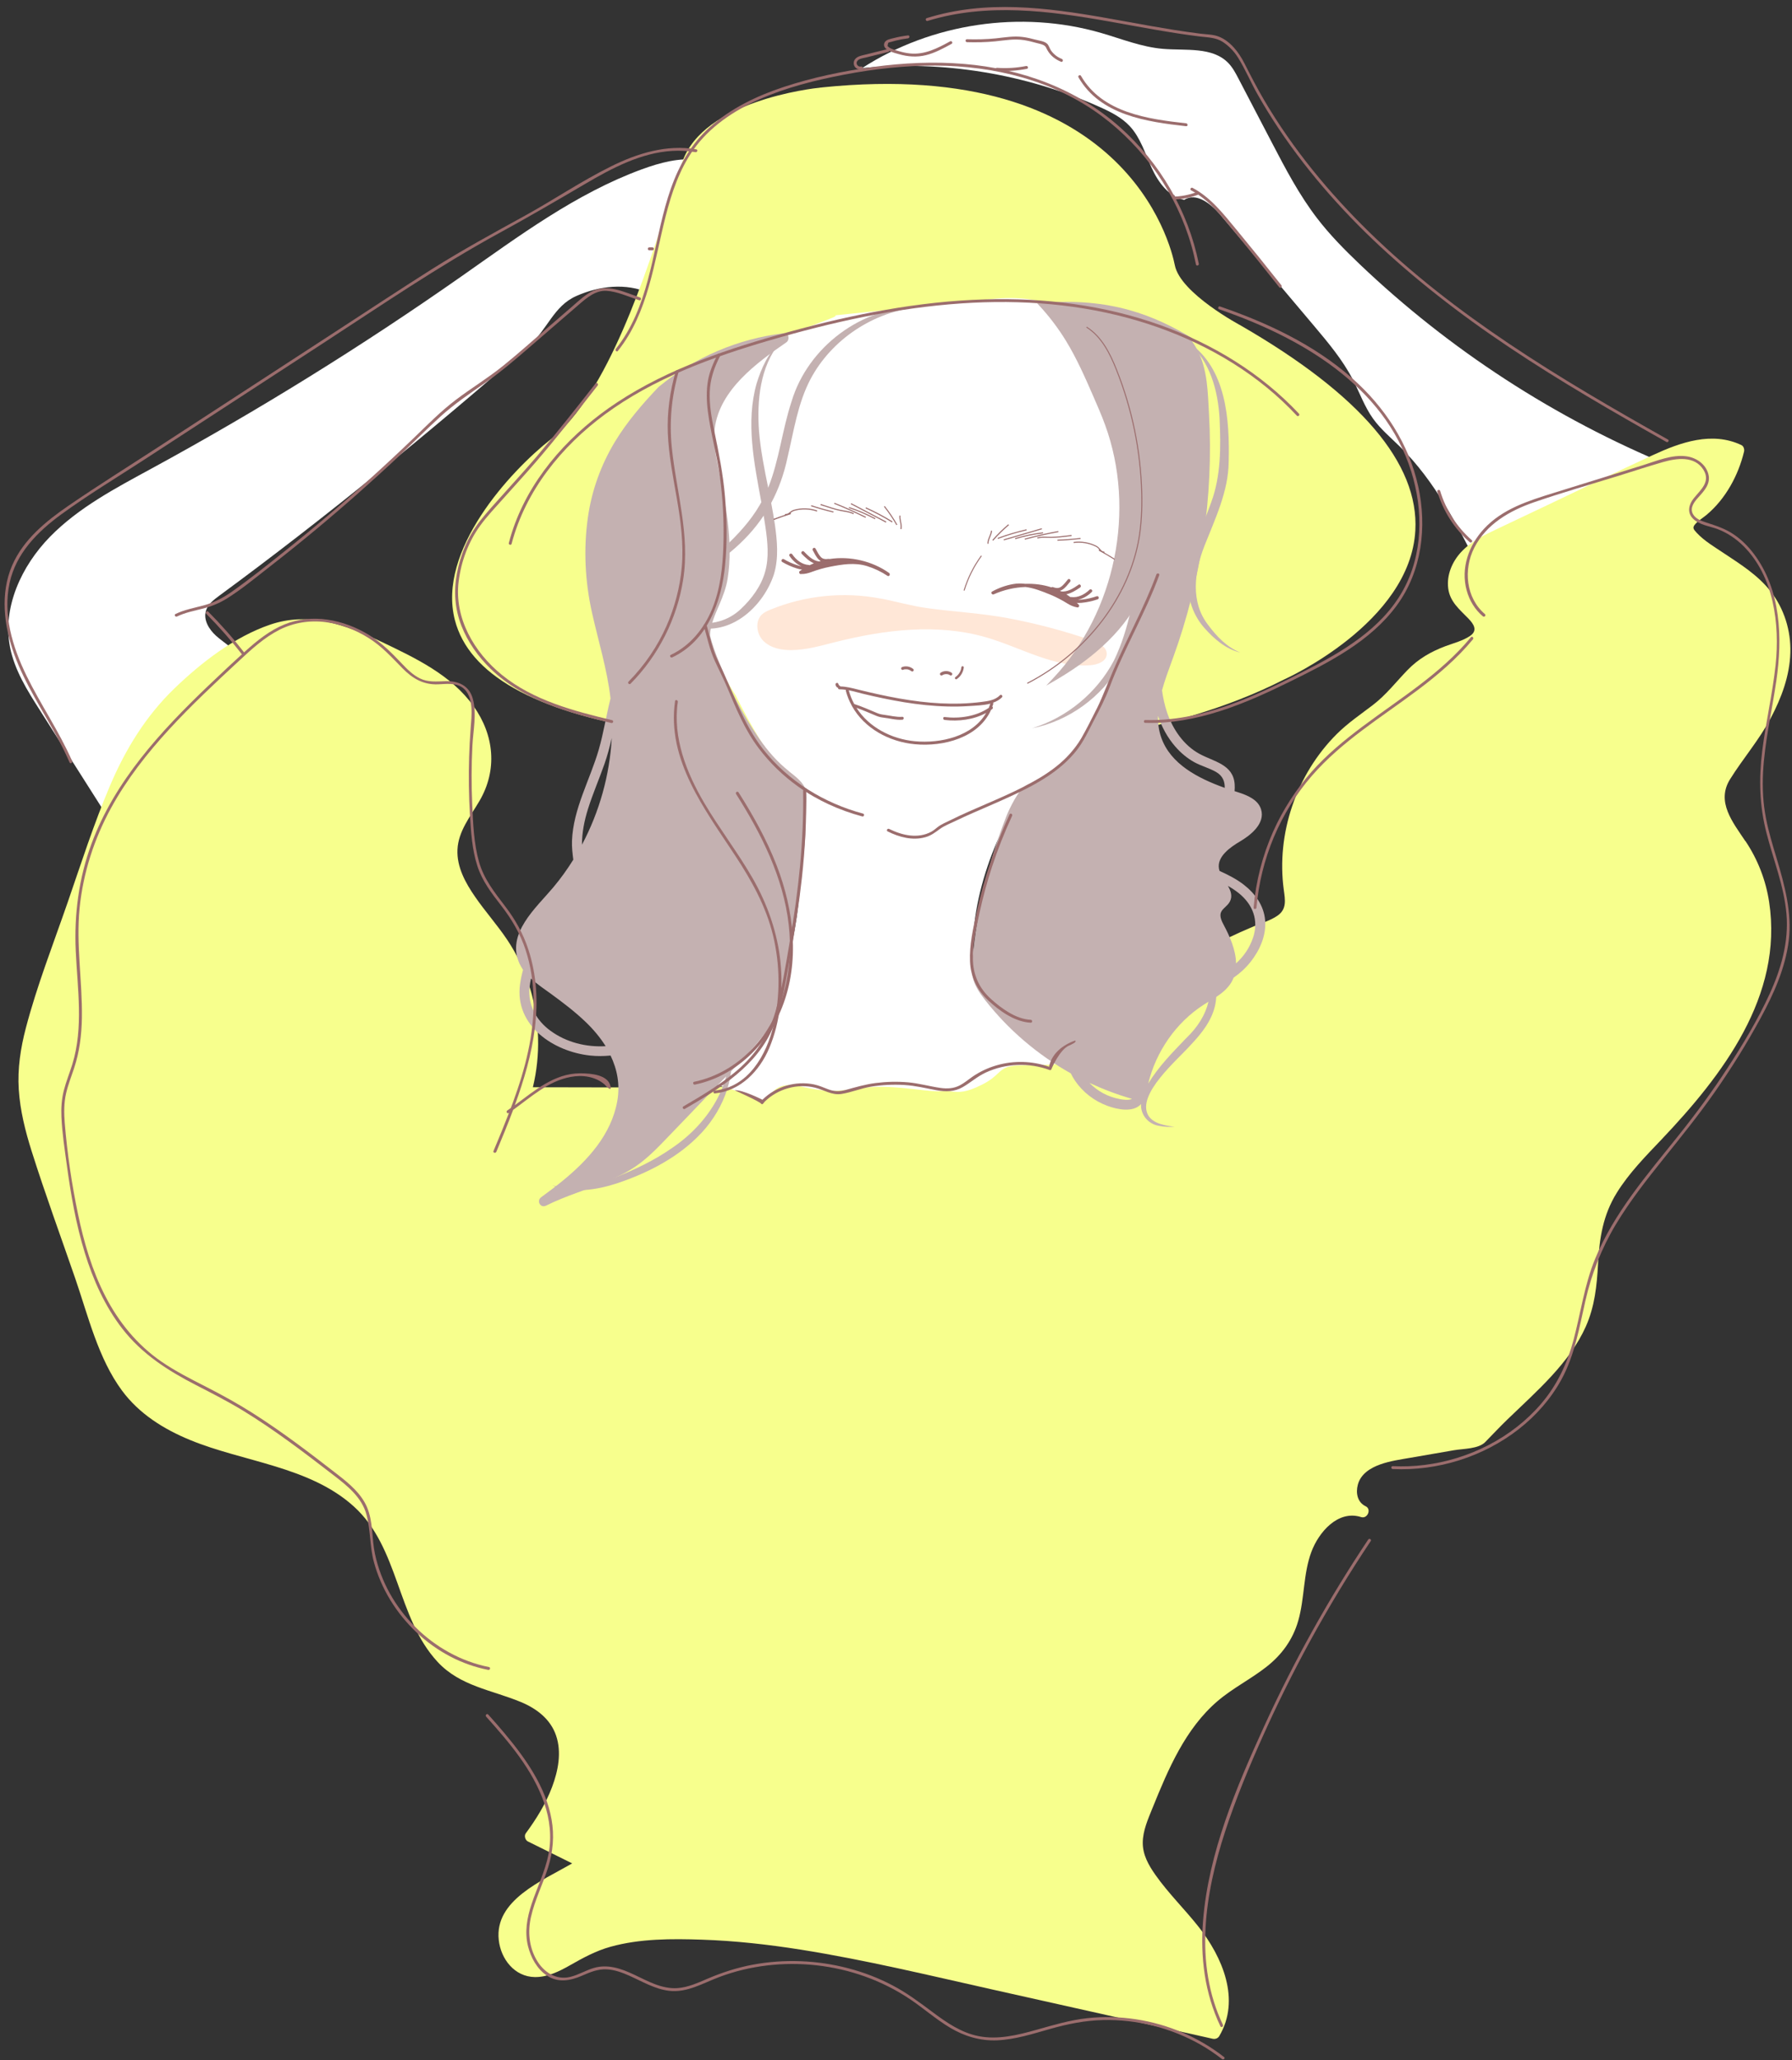
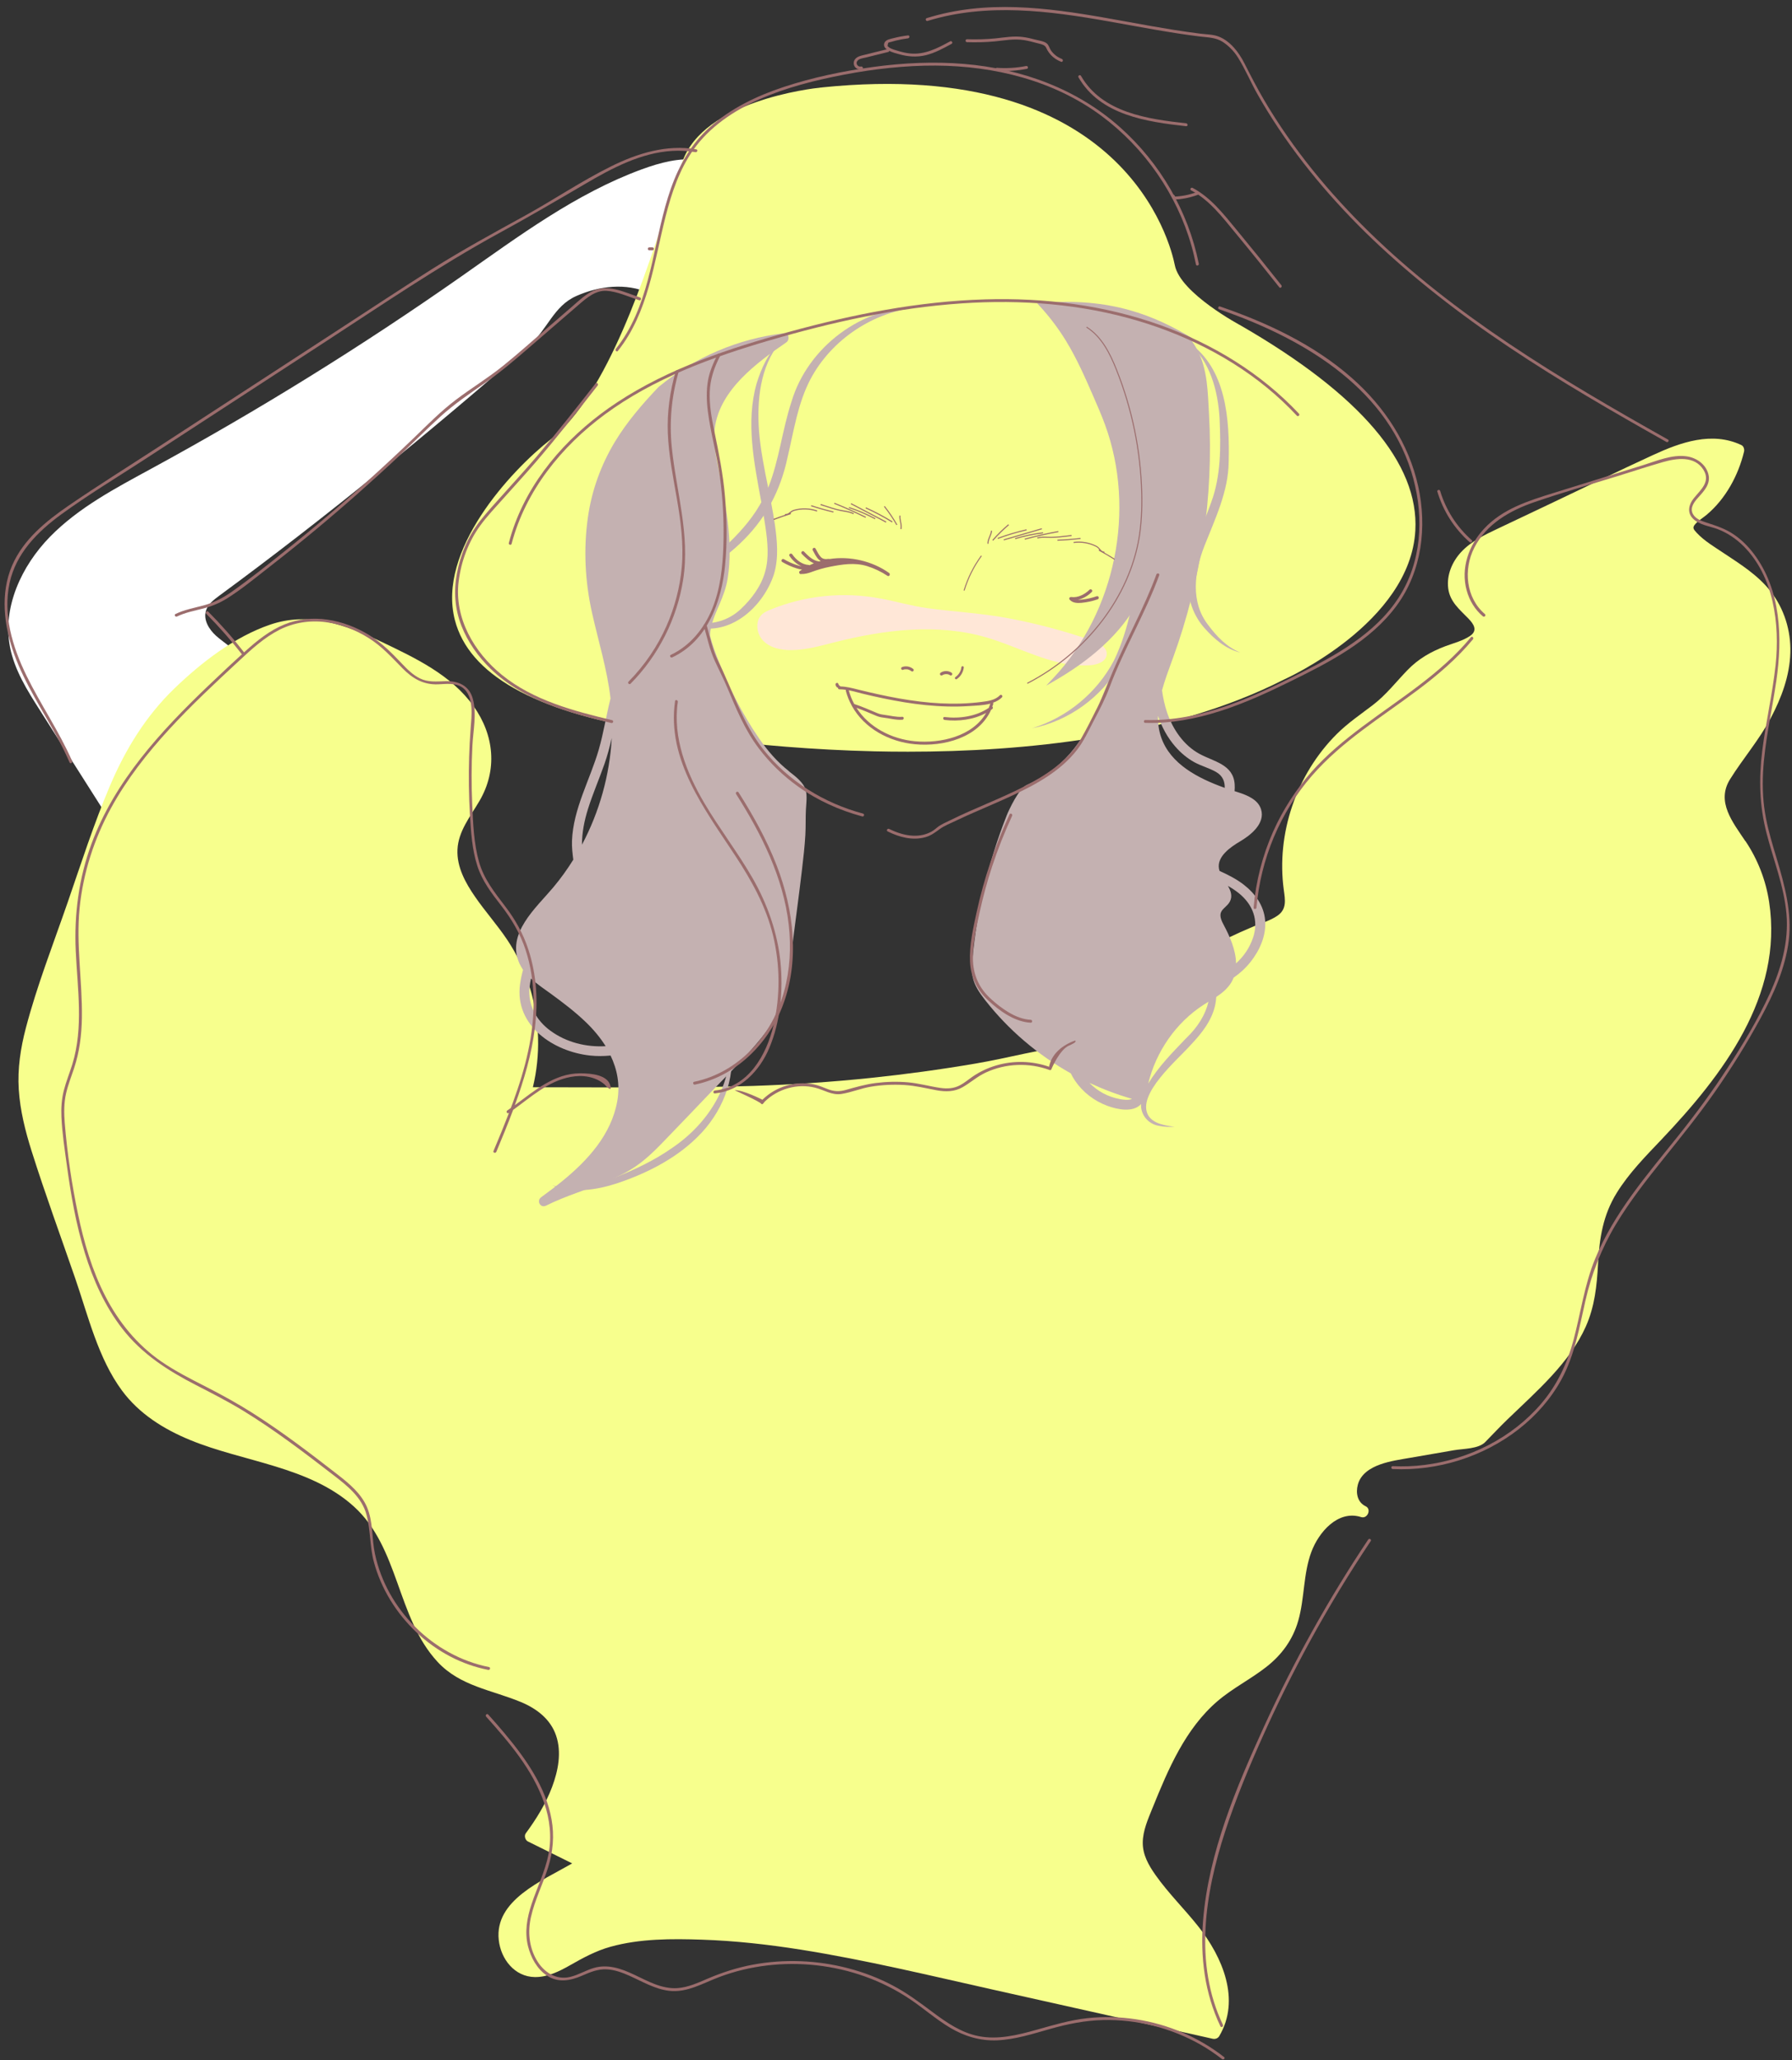
<svg xmlns="http://www.w3.org/2000/svg" height="501.9" preserveAspectRatio="xMidYMid meet" version="1.0" viewBox="73.1 31.8 436.7 501.9" width="436.7" zoomAndPan="magnify">
  <rect x="73.1" y="31.8" width="436.7" height="501.9" fill="#333333" stroke="none" />
  <g data-name="編集モード">
    <g id="change1_1">
-       <path d="M480,145.24c-27.94-11.51-53.71-28.25-75.58-49.1-3.68-3.51-7.26-7.14-10.35-11.17-4.38-5.71-7.74-12.12-11.06-18.5-2.69-5.16-5.38-10.32-8.08-15.48-.71-1.36-1.43-2.74-2.5-3.84-3.88-4.01-10.37-2.98-15.93-3.45-5.22-.44-10.16-2.46-15.2-3.91-19.4-5.58-41.15-2.36-58.11,8.6,19.69-1.93,39.88,1.38,57.93,9.49,2.66,1.19,5.33,2.54,7.31,4.67,2.62,2.82,3.73,6.67,5.33,10.17s4.16,7.03,7.93,7.77c2.93-1.93,6.57,1,8.83,3.68,7.54,8.93,15.07,17.86,22.61,26.79,3.55,4.21,7.14,8.46,9.67,13.35,1.64,3.17,2.84,6.6,4.92,9.5,1.85,2.57,4.32,4.62,6.58,6.85,8.5,8.36,14.02,19.2,19.4,29.83,14.88-9.33,30.57-17.37,46.83-24-1.43,0,1.09-.62-.34-.62l-.2-.63Z" fill="#fff" />
-     </g>
+       </g>
    <g id="change1_2">
      <path d="M99.04,230.36c-5.42-8.54-10.85-17.08-16.27-25.61-3.03-4.76-6.11-9.67-7.21-15.21-1.93-9.76,2.78-19.87,9.74-26.99,6.96-7.11,15.95-11.82,24.69-16.58,26.01-14.16,51.22-29.78,75.47-46.78,14.03-9.83,27.97-20.25,44.05-26.14,4.46-1.63,9.21-2.92,13.92-2.27,.81,.11,1.66,.3,2.26,.85,1.38,1.27,.74,3.53,0,5.26-3.62,8.44-7.23,16.87-10.85,25.31-.22,.5-.46,1.04-.93,1.32-.8,.49-1.81,.03-2.67-.35-5.55-2.51-12.15-1.72-17.71,.75s-6.95,8.11-11.54,12.11c-23.97,20.91-49.77,42.03-75.41,60.86-1.35,.99-2.8,2.09-3.29,3.7-.67,2.2,.72,4.52,2.42,6.06s3.78,2.7,5.19,4.52c3.76,4.86,1.21,11.85-1.45,17.39-2.33,4.84-4.7,9.75-8.23,13.8-3.53,4.05-8.44,7.2-13.81,7.43-2.93,.13-3.03,.85-5.93,1.25l-2.44-.68Z" fill="#fff" />
    </g>
    <g id="change2_1">
      <path d="M375.54,111.14c-.15-.08-14.79-7.87-16.14-14.72-1.03-5.24-12.23-50.94-86.03-43.32l.04,.39h0l-.06-.39c-2.93,.3-28.77,3.35-33.95,18.08-.85,2.43-1.83,5.48-2.97,9.02-5.74,17.89-15.35,47.82-29.03,58.56-10.01,7.86-27.8,27.19-23.45,44.09,3.41,13.22,19.32,22.22,47.3,26.76,.24,.04,24.17,4.51,55.05,5.23,2.6,.06,5.3,.09,8.09,.09,27.72,0,63.66-3.36,91.56-17.56,.31-.13,30.82-13.78,32.06-36.34,.9-16.31-13.38-33.09-42.46-49.88Z" fill="#f7ff8d" />
    </g>
    <g id="change2_2">
      <path d="M498.42,236.7c-3.04-4.57-7.15-9.56-3.72-15.05,3.17-5.08,7.08-9.56,9.91-14.89,2.61-4.92,4.63-10.32,4.79-15.93,.16-5.4-1.51-10.78-4.86-15.03-3.09-3.92-7.36-6.58-11.47-9.31-2.2-1.47-4.69-2.94-6.49-4.89-.8-.86-1.13-1.25-.36-2.11,.78-.87,1.87-1.52,2.77-2.27,4.62-3.87,7.72-9.58,9.12-15.38,.14-.58-.08-1.35-.66-1.62-7.15-3.37-14.76-.68-21.49,2.42-8.39,3.86-16.7,7.91-25.05,11.87-4.21,2-8.42,3.99-12.63,5.99-3.25,1.54-6.66,3.13-9.14,5.82-2.16,2.35-3.53,5.57-3.12,8.8,.41,3.3,2.78,5.15,4.94,7.39,1.28,1.33,2.34,2.9,.36,4.23-1.75,1.18-3.99,1.74-5.95,2.47-3.59,1.35-6.64,3.1-9.32,5.88-2.78,2.88-5.16,5.99-8.37,8.45-3.02,2.31-6.15,4.42-8.85,7.12-9.8,9.78-14.74,24.19-12.88,37.91,.33,2.45,.78,4.71-1.54,6.31-1.73,1.19-3.9,1.8-5.82,2.61-4.28,1.8-8.47,3.8-12.55,6.02-4.08,2.21-8.29,4.53-11.98,7.36-2.29,1.75-4.6,4.4-4.31,7.34-2.39,.08-4.91-1.07-7.16,.14-1.42,.77-1.9,2.24-1.94,3.77-.03,1.48,.62,3.39,0,4.8-1.1,2.53-5.57,1.04-7.51,.73-3.5-.55-6.89,.1-10.32,.83-4.03,.86-8.04,1.75-12.1,2.44-8.46,1.44-16.97,2.6-25.51,3.49-9.51,.99-19.04,1.62-28.59,1.94-17.87,.56-35.78,.32-53.66,.32,1.9-7.88,1.68-16.2-.66-23.98-1.28-4.27-3.19-8.39-5.69-12.08-2.4-3.55-5.27-6.77-7.71-10.3-2.35-3.39-4.51-7.27-4.32-11.52,.2-4.52,3.19-8.15,5.38-11.9,4.39-7.52,3.59-15.97-1.44-23.03-5.45-7.65-14.27-11.79-22.51-15.73-8.6-4.11-17.61-7.39-27.07-4.16-8.68,2.96-16.76,9.21-23.3,15.51-6.97,6.71-11.94,14.81-15.71,23.67-3.97,9.32-7.07,19.03-10.38,28.6-3.49,10.08-7.44,20.16-10.15,30.48-1.28,4.88-2.06,9.92-1.73,14.98,.33,5.13,1.59,10.13,3.13,15.01,3.3,10.46,7.1,20.78,10.67,31.14,3.13,9.09,5.56,19.38,11.37,27.23,4.18,5.64,10.12,9.36,16.53,12,13.04,5.39,29.08,6.4,39.93,16.19,11.15,10.07,10.42,27.07,20.43,37.88,5.51,5.95,13.21,6.83,20.34,9.8,3.79,1.58,7.17,4.13,8.54,8.15,1.4,4.11,.5,8.62-.99,12.58-1.53,4.05-3.84,7.78-6.4,11.25-.44,.6-.13,1.65,.52,1.97,3.6,1.78,7.2,3.57,10.8,5.35-7.44,4.29-18.96,8.99-17.9,18.65,.51,4.66,3.85,8.98,8.81,9.04,3.07,.04,5.92-1.38,8.53-2.86,3.22-1.83,6.32-3.53,9.92-4.53,7.19-1.99,14.87-1.97,22.27-1.72,8.06,.27,16.09,1.17,24.06,2.43,15.76,2.5,31.31,6.27,46.88,9.75,17.83,3.99,35.66,7.97,53.5,11.96,.63,.14,1.29-.09,1.62-.66,5.26-8.89,.74-19.27-5.05-26.62-3.4-4.31-7.36-8.16-10.52-12.65-1.64-2.33-3.09-4.87-3.08-7.81,.01-2.96,1.31-5.83,2.4-8.53,3.8-9.38,7.96-19.26,15.84-26,3.71-3.17,8.13-5.36,11.96-8.38,3.71-2.93,6.36-6.57,7.68-11.14,1.58-5.48,1.21-11.43,3.2-16.79,1.78-4.8,6.47-10.32,12.14-8.51,1.53,.49,2.59-1.92,1.11-2.63-2.02-.97-2.46-3.21-1.92-5.25,.69-2.62,3.07-4.1,5.49-4.96,2.37-.84,4.9-1.19,7.37-1.62,3.53-.61,7.06-1.22,10.59-1.83,2.27-.39,5.93-.3,7.57-1.96,1.79-1.82,3.52-3.68,5.36-5.46,3.68-3.56,7.49-7,10.95-10.79,3.26-3.57,6.25-7.48,8.23-11.92,2.17-4.87,2.7-9.97,2.98-15.23,.33-6.3,1.2-11.93,4.58-17.37,3-4.83,7.03-8.91,10.93-13.01,14.8-15.6,29.66-34.89,26.19-57.79-.81-5.35-2.77-10.37-5.77-14.87Z" fill="#f7ff8d" />
    </g>
    <g fill="#fff" id="change1_3">
-       <path d="M277.09,108.97c-.09,1.09-28.56,8.77-31.35,17.76-2.8,8.99-8.45,51.03,7.03,74.31,0,0,7.48,15.82,15.48,23.28,0,0,6.83,55.32-23.29,70.69,0,0,8.6,1.92,12.3,4.14s2.43-5.03,10.98-3.08,9.49,.77,16.52,.2,14.13,1.2,17.74,.95,4.21,1.22,9.72-1.54,3.27-4.87,11.03-4.78,10.8-.87,10.8-.87c0,0-6.15-5.47,5.69-5.24,0,0-18.46,.23-26.24-9.6-7.78-9.83-1.76-32.55,5.33-44.66,0,0-2.04-.49,12.76-12.44,0,0,3.14-.56,14.56-26.45s12.29-91.11-31.13-86.62l-37.92,3.95Z" />
-       <path d="M258.53,299.99c-.42,0-.9-.14-1.48-.49-3.6-2.17-12.1-4.08-12.19-4.09l-1.07-.24,.98-.5c28.79-14.7,23.44-67.04,23.09-70.15-7.92-7.47-15.38-23.14-15.46-23.3-15.45-23.24-9.92-65.37-7.05-74.6,2.11-6.77,17.95-12.66,26.47-15.82,2.28-.85,4.44-1.65,4.88-1.97l.02-.21,38.25-3.99c12.14-1.26,21.66,2.75,28.32,11.89,14.05,19.31,11.34,56.85,3.21,75.27-10.32,23.39-13.95,26.28-14.72,26.64-10.81,8.73-12.4,11.19-12.63,11.77l.27,.07-.27,.46c-7.01,11.98-12.96,34.61-5.36,44.22,6.79,8.58,22.13,9.37,25.33,9.45,.2,0,.4,0,.61,0v.79c-.09,0-.37,0-.81,0-4.65,.02-5.76,1.03-6,1.65-.4,1.02,.87,2.45,1.39,2.91l.52,.46-.66,.21c-.13,.04-3.16,.97-10.92,.89-4.77-.04-5.61,.72-6.97,2-.81,.76-1.83,1.71-3.88,2.74-3.96,1.99-5.51,1.84-7.3,1.66-.75-.07-1.53-.15-2.57-.08-1.51,.1-3.59-.14-6-.41-3.39-.39-7.62-.87-11.74-.54-1.78,.14-3.17,.33-4.39,.49-3.62,.48-5.8,.77-12.25-.7-4.68-1.07-6.21,.68-7.43,2.09-.64,.73-1.26,1.44-2.19,1.44Zm-12.46-5.12c2.41,.58,8.41,2.15,11.39,3.95,1.29,.78,1.75,.25,2.66-.79,1.29-1.48,3.06-3.51,8.2-2.34,6.31,1.43,8.44,1.15,11.97,.69,1.23-.16,2.63-.35,4.43-.49,4.2-.34,8.47,.15,11.89,.54,2.37,.27,4.41,.51,5.85,.41,1.11-.07,1.95,0,2.7,.08,1.73,.17,3.1,.3,6.86-1.58,1.95-.98,2.88-1.85,3.69-2.61,1.46-1.37,2.41-2.27,7.52-2.21,5.62,.07,8.77-.43,10.02-.7-.63-.71-1.57-2.05-1.09-3.27,.3-.75,1.05-1.3,2.27-1.66-6.12-.67-16.01-2.79-21.27-9.44-4.54-5.74-4.13-15.01-2.99-21.79,1.32-7.85,4.44-16.68,8.17-23.11,0-.01,0-.02-.01-.04-.28-1.26,4.09-5.54,12.99-12.72l.08-.06,.1-.02c.09-.04,3.38-1.54,14.27-26.22,11.95-27.07,6.23-61.63-3.13-74.49-6.48-8.91-15.78-12.8-27.6-11.57l-37.74,3.93c-.38,.36-1.56,.83-5.21,2.19-8.39,3.12-24,8.92-25.99,15.32-2.85,9.16-8.34,50.93,6.98,73.98,.1,.21,7.57,15.89,15.42,23.21l.1,.1,.02,.14c.07,.55,6.39,54.62-22.57,70.6Z" />
-     </g>
+       </g>
    <g id="change3_1">
      <path d="M287.72,177.63c-9-1.74-18.5-.78-26.97,2.73-.66,.27-1.33,.57-1.87,1.04-1.85,1.61-1.48,4.82,.26,6.55s4.35,2.25,6.81,2.23c3.59-.03,7.09-1.04,10.57-1.92,12.11-3.06,25.01-4.66,37-1.16,8.47,2.48,16.59,7.48,25.39,6.75,1.68-.14,3.73-.88,3.89-2.56,.17-1.74-1.8-2.83-3.46-3.41-6.72-2.33-13.61-4.17-20.6-5.48-6.55-1.23-13.14-1.54-19.71-2.45-3.83-.53-7.52-1.61-11.31-2.34Z" fill="#ffe7d7" />
    </g>
    <g id="change4_2">
      <path d="M338.1,118.05c4.35,1.62,6.83,5.99,9.05,9.8,1.65,2.95,3.27,6,4.37,9.22,5.1,14.15,2.73,29.51-.67,43.71-1.1,4.37-2.35,8.85-4.69,12.87-4.6,8.03-12.7,13.84-21.54,15.57,8.5-2.62,15.8-8.65,19.92-16.46,3.85-7.88,5.14-17.02,6.62-25.62,1.31-8.73,1.66-17.72-.38-26.34-.98-4.32-2.71-8.44-4.65-12.42-1.9-3.97-3.93-8.23-8.02-10.33h0Z" fill="#c4b1b1" />
    </g>
    <g fill="#c4b1b1" id="change4_1">
      <path d="M266.01,129.58c-2.3,6.93-3.02,14.36-5.71,21.04-.93-4.59-1.85-9.14-2.23-13.74-.53-7.46,.2-15.76,5.16-21.72-2.96,2.59-4.61,6.4-5.76,10.1-2.67,9.5-.57,19.39,1.16,28.89-.15,.28-.3,.56-.47,.83-2.2,3.75-5.21,7.02-8.44,10.05-6.42,5.88-14.33,11.53-23.49,10.62,9.14,1.94,18.03-3.5,24.72-9.24,3.32-2.73,6.06-5.71,8.25-8.99,.15,.87,.29,1.75,.41,2.61,.56,3.77,.93,7.57-.05,11.04-.95,3.47-3.25,6.59-5.94,9.11-2.73,2.58-6.35,3.76-10.1,3.41-3.78-.21-7.41-1.75-11.01-3.14,3.38,1.86,6.91,3.65,10.88,4.29,8.4,1.57,15.84-5.5,18.32-13.05,1.2-4.03,.76-8.16,.24-12.01-.27-1.8-.58-3.57-.92-5.34,1.8-3.36,3.12-7.02,3.98-11.07,1.55-6.55,2.48-13.13,5.58-19.07,5.18-9.77,15.45-16.53,26.46-17.59-13.9-.18-27.03,9.69-31.04,22.95Z" />
      <path d="M367.55,184.09c-4.41-5.63-3.38-13.02-.94-19.28,2.55-6.49,5.85-13.27,5.91-20.46,.26-10.27-.54-22.9-9.86-29.2,5.35,4.71,7.26,11.82,7.65,18.68,.3,6.85,.35,13.88-2.06,20.38-2.29,6.6-5.96,13.22-5.62,20.54,.1,3.68,1.57,7.34,4,10.07,2.35,2.64,5.21,5.13,8.72,5.95-3.29-1.31-5.76-3.94-7.8-6.68Z" />
    </g>
    <g id="change4_3">
      <path d="M250.73,285.1c2.19,7.97-1.09,16.6-6.53,22.53-5.54,6.01-13.05,9.87-20.67,12.43-5.04,1.66-10.83,2.55-15.88,.51,5.22,1.25,10.49-.05,15.38-1.92,4.85-1.94,9.65-4.22,13.92-7.23,8.57-5.79,15.09-15.6,13.79-26.32h0Z" fill="#c4b1b1" />
    </g>
    <g fill="#c4b1b1" id="change4_4">
      <path d="M265.38,219.69c-2.86-2.25-5.19-4.95-7.26-7.94-4.28-6.18-7.69-13.08-10.36-20.1-.43-1.12-.83-2.24-1.18-3.39-.12-.4-.24-.81-.34-1.22-.03-.15-.07-.3-.1-.45,0-.02,0-.02,0-.03,0-.02,0-.03,0-.05,.06-2.57,1.3-5.14,2.28-7.46,.87-2.06,1.65-4.06,2-6.27,1.43-9.08-.56-18.59-2.37-27.48-.61-3-1.16-6.09-.77-9.16,.29-2.29,1.08-4.5,2.21-6.51,2.3-4.1,5.83-7.39,9.49-10.27,1.86-1.46,3.8-2.82,5.75-4.16,.86-.59,.68-2.36-.6-2.21-11.13,1.32-21.62,5.78-30.29,12.88-.09,.05-.17,.12-.26,.21-.08,.07-.15,.15-.21,.22-3.84,4.06-7.48,8.28-10.39,13.08-3.43,5.67-5.7,11.95-6.62,18.52-1.09,7.7-.69,15.5,.99,23.09,1.56,7.01,3.71,13.85,4.53,20.96-1.05,4.14-1.69,8.42-2.88,12.52-2.15,7.38-6.2,14.33-6.51,22.16-.06,1.56,.13,3.08,.32,4.61-1.47,2.35-3.09,4.61-4.88,6.74-4.21,5.02-11.61,11.32-8.19,18.66,.23,.5,.52,.96,.83,1.41-.33,1.2-.59,2.41-.75,3.63-1.31,10.03,8.2,16.32,17.1,17.27,1.65,.18,3.32,.16,4.97,0,1.62,3.37,2.35,7.08,1.64,11.09-1.45,8.18-7.24,14.49-13.47,19.55-1.65,1.34-3.35,2.61-5.07,3.87-1.22,.89-.19,2.75,1.2,2.05,4.78-2.4,9.94-3.85,14.85-5.91,2.39-1.01,4.74-2.14,6.89-3.6,2.33-1.58,4.37-3.51,6.32-5.52,4.25-4.37,8.45-8.81,12.67-13.21,3.96-4.13,8.13-8.15,11.72-12.61,3.1-3.85,5.82-8.23,6.56-13.21,.35-2.38,.45-4.82,.74-7.21,.83-6.86,1.8-13.71,2.6-20.57,.33-2.81,.66-5.63,.82-8.46,.12-2.08,.03-4.14,.14-6.23,.08-1.48,.33-3.2-.04-4.66-.49-1.91-2.65-3.47-4.12-4.63Zm-49,9.22c1.17-3.74,2.75-7.34,4.04-11.04,.72-2.06,1.27-4.16,1.76-6.27-.5,9.04-3.01,17.99-7.26,25.99,.01-2.94,.56-5.81,1.46-8.68Zm-9.12,54.02c-3.45-2.52-5.56-6.27-5.11-10.61,.07-.71,.2-1.42,.35-2.13,1.52,1.41,3.31,2.6,4.94,3.78,2.9,2.12,5.77,4.3,8.37,6.79,1.87,1.79,3.54,3.77,4.88,5.91-4.74,.28-9.58-.93-13.42-3.74Z" />
      <path d="M381.4,255.98c-.3-3.57-2.44-6.51-5.2-8.65-1.81-1.4-3.83-2.41-5.89-3.35-.06-.18-.12-.35-.15-.53-.54-2.95,2.71-5.24,5.19-6.7,2.36-1.39,6.16-4.26,5.06-7.79-.73-2.32-3.2-3.39-5.76-4.2-.23-.07-.46-.15-.69-.22,.05-.57,.06-1.14,.02-1.69-.34-4.86-5.13-5.5-8.61-7.41-3.85-2.11-6.46-5.98-7.86-10.07-.6-1.76-.98-3.57-1.23-5.39,.63-2.33,1.49-4.67,2.33-6.97l.36-.98c6.86-18.81,9.89-39.32,8.76-59.32l-.09-1.68c-.3-5.77-.58-11.22-4.05-16.08l.03-.78-.2-.12c-8.89-5.26-19.5-9.92-36.77-8.42l-.8,.07,.55,.59c2.41,2.61,4.58,5.47,6.44,8.5,2.68,4.36,4.76,9.13,6.77,13.74,.95,2.18,1.94,4.44,2.77,6.72,7.6,20.74,2.57,45.51-12.51,61.65l-1.83,1.95,2.31-1.34c7.38-4.28,16.24-11,20.61-20.25-1.78,6.44-4.64,13.23-7.25,19.43-.86,2.04-1.69,4-2.44,5.87-4.35,10.78-9.56,16.72-17.99,20.5-1.92,.86-4.33,6.09-4.83,7.34-4.45,11.25-7.27,23.06-8.38,35.1-.13,1.44-.23,2.85,.05,4.24,.45,2.24,1.82,4.12,3.06,5.72,5.71,7.3,12.85,13.34,20.87,17.84,.3,.61,.63,1.2,1.01,1.76,1.91,2.82,4.69,4.96,7.89,6.14,2.41,.89,6.28,1.73,8.22-.43-.17,2.65,1.82,4.94,4.43,5.32,1.25,.26,2.5,.26,3.74,.22-2.26-.31-5.06-.68-6.37-2.69-3.09-5.18,7.17-13.67,10.42-17.38,2.58-2.72,5.16-5.98,5.89-9.84,.11-.58,.17-1.15,.21-1.72,1.43-.95,2.76-2.04,3.66-3.52,.23-.38,.41-.77,.57-1.17,1.54-1.07,2.94-2.35,4.15-3.87,2.23-2.82,3.84-6.44,3.53-10.1Zm-21.84-42.25c1.3,1.5,2.87,2.81,4.61,3.77,1.69,.92,3.58,1.4,5.25,2.35,1.66,.95,2.16,2.3,2.14,3.89-6.71-2.4-13.2-5.87-15.45-12.2-.62-1.76-.85-3.55-.81-5.36,.91,2.71,2.27,5.27,4.26,7.56Zm-13.59,85.82c-1.42-.26-2.79-.74-4.05-1.42-1.24-.67-2.36-1.52-3.33-2.52,3.34,1.56,6.8,2.87,10.36,3.89-.86,.42-2.17,.2-2.98,.06Zm16.02-14.65c-3.2,3.35-6.57,6.74-9.07,10.88,1.86-7.76,6.78-14.88,13.47-19.18,.39-.25,.79-.5,1.2-.75-.72,3.1-2.53,6.14-5.6,9.05Zm16.45-24.62c-.85,2.52-2.31,4.57-4.12,6.21-.05-3.29-1.58-6.68-2.96-9.26-.57-1.07-1.09-2.19-.72-3.15,.19-.5,.61-.89,1.04-1.3,.42-.4,.86-.81,1.14-1.36,.68-1.32,.22-2.58-.49-3.8,.9,.51,1.78,1.08,2.6,1.73,3.46,2.76,4.98,6.63,3.52,10.93Z" />
    </g>
  </g>
  <g data-name="レイヤー 3" fill="#9b6d6d">
    <g id="change5_1">
      <path d="M244.61,184.28c.81,2.8,1.44,5.8,2.66,8.47,1,2.2,2.11,4.33,3.05,6.55,2.17,5.13,4.25,10.25,7.63,14.73,2.72,3.62,6,6.79,9.69,9.42,4.7,3.36,10.02,5.75,15.59,7.25,.44,.12,.63-.57,.19-.69-9.5-2.56-18.17-7.86-24.3-15.62-5.07-6.43-7.45-14.34-11.04-21.59-1.33-2.7-1.95-5.84-2.78-8.71-.13-.44-.81-.25-.69,.19h0Z" />
    </g>
    <g id="change5_2">
      <path d="M354.91,171.74c-2.97,8.12-7.25,15.65-10.61,23.59-1.26,2.97-2.33,5.97-3.79,8.85-1.27,2.5-2.52,5.05-3.91,7.49-3.11,5.47-8.62,9.04-14.1,11.83-5.81,2.97-11.95,5.21-17.79,8.11-1.03,.51-2.24,.99-3.14,1.71-.5,.39-.94,.79-1.51,1.1-3.28,1.78-7.12,.89-10.29-.68-.41-.2-.77,.41-.36,.61,2.82,1.4,6.04,2.28,9.16,1.42,1.42-.39,2.39-1.15,3.54-1.99s2.58-1.38,3.82-1.98c1.47-.71,2.95-1.38,4.44-2.03,3.17-1.4,6.36-2.73,9.5-4.2,5.74-2.69,11.64-5.9,15.62-10.99,1.71-2.19,2.87-4.74,4.15-7.19,1.4-2.66,2.79-5.31,3.84-8.12,3.5-9.35,8.69-17.96,12.12-27.34,.16-.43-.53-.62-.69-.19h0Z" />
    </g>
    <g id="change5_3">
      <path d="M248,118.12c-1.05,2.02-1.97,4.15-2.37,6.39-.43,2.49-.35,5.02-.03,7.52,.68,5.3,2.18,10.46,2.91,15.76,.77,5.6,1.06,11.28,.88,16.93-.17,5.24-.75,10.57-2.76,15.46-1.95,4.74-5.36,8.95-10.06,11.16-.41,.19-.05,.81,.36,.61,8.59-4.04,12.01-13.59,12.87-22.43,.54-5.54,.45-11.17-.02-16.71s-1.53-10.78-2.64-16.14c-.64-3.08-1.19-6.21-1.08-9.37s1.1-6.03,2.55-8.82c.21-.41-.4-.77-.61-.36h0Z" />
    </g>
    <g id="change5_4">
      <path d="M237.77,122.24c-1.41,4.88-2.13,9.99-1.93,15.08,.22,5.43,1.31,10.77,2.23,16.11s1.66,10.92,1.18,16.44c-.43,4.95-1.71,9.83-3.71,14.38-2.23,5.06-5.38,9.68-9.27,13.61-.32,.33,.18,.83,.5,.5,6.78-6.85,11.31-15.8,12.81-25.32,1.73-11-1.7-21.52-2.78-32.38-.61-6.16-.05-12.28,1.67-18.23,.13-.44-.56-.63-.69-.19h0Z" />
    </g>
    <g id="change5_5">
      <path d="M237.61,202.6c-2.09,14.34,7.33,26.49,14.72,37.75,3.95,6.01,7.44,12.28,9.15,19.32s1.81,14.74,.12,21.91c-1.7,7.22-6.13,15.08-14.3,15.89-.45,.04-.46,.76,0,.71,6.28-.62,10.9-5.47,13.26-11.04,2.75-6.5,3.43-14.03,2.73-21s-3.12-13.98-6.7-20.25-8.14-12.15-11.85-18.45c-4.35-7.39-7.73-15.92-6.46-24.64,.07-.45-.62-.64-.69-.19h0Z" />
    </g>
    <g id="change5_6">
      <path d="M252.46,225.21c6.17,9.71,11.54,20.34,12.85,31.91,1.22,10.8-1.23,22.21-8.92,30.22-3.83,3.99-8.69,6.88-14.12,8-.45,.09-.26,.78,.19,.69,9.79-2.02,17.61-9.66,21.22-18.8,4.39-11.1,2.92-23.63-1.29-34.54-2.42-6.28-5.7-12.17-9.3-17.84-.25-.39-.86-.03-.61,.36h0Z" />
    </g>
    <g id="change5_7">
-       <path d="M335.93,174.26c-1.23,.85-2.69,1.83-4.24,1.61-.09-.05-.18-.1-.27-.15,.19-.06,.37-.13,.55-.24,.77-.48,1.33-1.27,1.91-1.95,.33-.38-.22-.94-.55-.55-.52,.6-1.04,1.35-1.68,1.78-.07,.04-.13,.08-.2,.12-.07,.04-.12,.06-.16,.07-.16,.06-.32,.09-.45,.1-.41,.02-.8-.09-1.18-.23-.11-.04-.24,0-.33,.07-2.03-.66-4.18-.93-6.35-.86-.99-.12-1.99-.12-3.04,.07-1.74,.31-3.51,.94-5.05,1.8-.45,.25-.05,.88,.4,.68,2.41-1.08,5.06-1.69,7.71-1.78,2.08,.25,4.1,1.07,6.04,1.86,1.43,.59,2.77,1.3,4.09,2.11,.77,.48,1.53,.84,2.43,.99,.22,.11,.47-.07,.52-.3,0,0,0-.01,0-.02,0-.02,0-.03,0-.05,.02-.13-.03-.26-.16-.33-.89-.98-1.89-1.79-2.96-2.48,1.21-.25,2.35-.97,3.37-1.66,.41-.28,.02-.96-.4-.68Z" />
-     </g>
+       </g>
    <g id="change5_8">
      <path d="M340.38,177.05c-1.13,.39-2.29,.67-3.48,.8-.85,.09-1.95,.21-2.57-.5l-.38,.65c1.97,.27,3.82-.62,5.21-1.98,.36-.35-.19-.9-.55-.55-1.17,1.13-2.78,2-4.45,1.78-.38-.05-.66,.34-.38,.65,.72,.82,1.88,.85,2.89,.76,1.34-.13,2.65-.41,3.92-.85,.47-.16,.27-.92-.21-.75h0Z" />
    </g>
    <g id="change5_9">
      <path d="M319.13,230.18c-3.53,7.63-6.25,15.63-8.03,23.84-.85,3.89-1.78,8.01-1.61,12.02,.15,3.68,1.64,6.84,4.31,9.37s6.59,5.38,10.48,5.54c.46,.02,.46-.69,0-.71-3.55-.14-7.14-2.76-9.69-5.07-2.94-2.66-4.41-6-4.4-9.96,0-3.76,.85-7.55,1.65-11.2,.82-3.73,1.82-7.42,3.01-11.05,1.39-4.23,3.03-8.37,4.9-12.41,.19-.41-.42-.78-.61-.36h0Z" />
    </g>
    <g id="change5_10">
-       <path d="M268.82,224.4c.2,12.29-1.15,24.52-3.23,36.62-.99,5.77-1.88,11.69-3.54,17.31-1.55,5.25-4.35,9.68-8.37,13.39s-9.13,6.76-14.03,9.61c-.4,.23-.04,.85,.36,.61,8.59-4.98,17.71-10.54,21.61-20.16,2.28-5.63,3.12-11.89,4.19-17.83s2.04-12.17,2.71-18.3c.77-7.05,1.15-14.14,1.03-21.24,0-.46-.72-.46-.71,0h0Z" />
-     </g>
+       </g>
    <g id="change5_11">
      <path d="M379.3,252.9c1-11.77,5.75-23.18,13.5-32.11,7.3-8.42,16.94-14.24,25.77-20.87,4.89-3.67,9.57-7.64,13.48-12.37,.29-.35-.21-.86-.5-.5-7.33,8.88-17.25,14.89-26.37,21.72-4.46,3.34-8.78,6.9-12.48,11.08s-6.99,9.25-9.34,14.53c-2.61,5.87-4.22,12.13-4.76,18.53-.04,.46,.67,.45,.71,0h0Z" />
    </g>
    <g id="change5_12">
      <path d="M197.78,164.26c3.39-12.88,12.13-23.69,22.72-31.5,11.89-8.76,25.98-13.9,40.04-18.01,15.3-4.47,30.99-7.97,46.93-9.04,14.49-.98,29.13,.12,43.08,4.29,12.91,3.86,25.17,10.28,35.05,19.52,1.22,1.14,2.4,2.33,3.54,3.55,.31,.33,.82-.17,.5-.5-9.26-9.87-21.05-17.02-33.74-21.56-13.67-4.89-28.24-6.71-42.71-6.28-16.21,.47-32.24,3.64-47.84,7.93-14.53,4-29.17,8.81-41.85,17.16-10.85,7.15-20.24,17.17-24.88,29.46-.59,1.57-1.1,3.17-1.52,4.8-.12,.44,.57,.63,.69,.19h0Z" />
    </g>
    <g id="change5_13">
      <path d="M218.24,125.22c-4.72,6.02-9.45,12.04-14.41,17.86-2.7,3.17-5.52,6.23-8.29,9.34-1.86,2.08-3.78,4.15-5.5,6.35-2.88,3.7-4.76,8.17-5.6,12.77-.8,4.33-.5,8.62,1.11,12.73,1.56,3.97,4.08,7.52,7.13,10.48,7.91,7.67,18.97,10.7,29.4,13.19,.45,.11,.64-.58,.19-.69-9.37-2.24-19.23-4.83-26.85-11.02-6.78-5.5-11.67-13.85-10.55-22.8,.61-4.87,2.38-9.65,5.28-13.62,1.68-2.3,3.69-4.41,5.59-6.54,2.61-2.93,5.27-5.82,7.83-8.79,5.25-6.09,10.22-12.43,15.18-18.76,.28-.36-.22-.86-.5-.5h0Z" />
    </g>
    <g id="change5_14">
      <path d="M352.21,207.91c12.46,.35,24.17-4.6,35.13-10,9.58-4.71,19.74-9.83,26.19-18.67,6.07-8.32,7.36-19.03,5.19-28.92-2.28-10.41-8.22-19.43-16.16-26.42-9.24-8.14-20.61-13.47-32.16-17.44-.43-.15-.62,.54-.19,.69,19.62,6.75,40.16,18.44,46.78,39.46,3,9.52,2.9,20.31-2.07,29.16-5.27,9.38-14.98,14.99-24.27,19.7-11.95,6.06-24.73,12.13-38.44,11.74-.46-.01-.46,.7,0,.71h0Z" />
    </g>
    <g id="change5_15">
      <path d="M223.67,117.29c7.47-9.37,8.79-21.62,11.66-32.86,1.45-5.66,3.34-11.32,6.74-16.14,3.94-5.58,9.82-9.5,15.99-12.25,6.62-2.94,13.75-4.71,20.84-6.07s14.75-2.23,22.2-2.19c14.33,.08,28.75,3.61,40.39,12.23,10.5,7.78,18.38,19.09,21.96,31.67,.43,1.5,.79,3.03,1.1,4.56,.09,.45,.78,.26,.69-.19-2.56-12.76-9.42-24.52-19.12-33.18-10.55-9.41-24.04-14.32-38.02-15.49-7.4-.62-14.85-.27-22.2,.73s-14.76,2.55-21.82,4.88c-6.57,2.17-12.96,5.23-18.13,9.9-4.45,4.02-7.38,9.21-9.36,14.83-4.06,11.55-4.43,24.45-10.74,35.18-.8,1.36-1.69,2.66-2.67,3.89-.28,.35,.22,.86,.5,.5h0Z" />
    </g>
    <g id="change5_16">
      <path d="M323.5,198.37l-.11-.21c14.43-7.43,24.86-21.07,27.21-35.6,.51-3.17,.71-6.67,.61-10.69-.27-10.35-2.36-20.48-6.2-30.09-1.5-3.76-3.54-7.91-7.2-10.19l.13-.2c3.72,2.32,5.78,6.51,7.3,10.31,3.86,9.64,5.95,19.79,6.22,30.17,.1,4.04-.1,7.55-.61,10.74-2.36,14.6-12.84,28.31-27.34,35.77Z" />
    </g>
    <g id="change5_17">
      <path d="M316.29,163.09l-.09-.24c2.29-.85,4.66-1.55,7.04-2.1l.06,.25c-2.37,.54-4.73,1.24-7.01,2.09Z" />
    </g>
    <g id="change5_18">
      <path d="M317.53 161.81H327.2V162.07H317.53z" transform="rotate(-16.28 322.457 161.985)" />
    </g>
    <g id="change5_19">
      <path d="M320.52,163.15l-.07-.25c2.22-.67,4.52-1.15,6.83-1.42l.03,.26c-2.29,.27-4.58,.75-6.78,1.41Z" />
    </g>
    <g id="change5_20">
      <path d="M322.87,163.27l-.07-.25c2.69-.73,5.45-1.35,8.19-1.85l.05,.26c-2.74,.5-5.48,1.12-8.17,1.84Z" />
    </g>
    <g id="change5_21">
      <path d="M325.92,162.98l-.06-.25c.91-.23,1.65-.2,2.44-.17,.32,.01,.65,.02,1.01,.02,1.36-.02,2.75-.19,4.1-.35,.27-.03,.54-.07,.81-.1l.03,.26c-.27,.03-.54,.06-.81,.1-1.36,.16-2.76,.33-4.13,.35-.36,0-.7,0-1.02-.02-.8-.03-1.49-.05-2.37,.17Z" />
    </g>
    <g id="change5_22">
      <path d="M330.8,163.54v-.26c1.86-.07,3.75-.21,5.61-.43l.03,.26c-1.87,.21-3.76,.36-5.64,.43Z" />
    </g>
    <g id="change5_23">
      <path d="M344.66,168.16c-1.25-.79-2.54-1.54-3.83-2.24l.12-.23s.05,.02,.07,.04c0-.01-.02-.02-.03-.03-.22-.25-.44-.52-.83-.71-1.65-.83-3.57-1.15-5.41-.9l-.04-.26c1.89-.26,3.86,.07,5.56,.93,.43,.22,.69,.52,.91,.78,.18,.21,.34,.4,.57,.53,.17,.06,.34,.12,.52,.17l-.04,.18c.86,.49,1.72,1.01,2.56,1.54l-.14,.22Z" />
    </g>
    <g id="change5_24">
      <path d="M313.73,164.27c-.03-.63,.21-1.21,.45-1.77,.19-.46,.39-.94,.43-1.42l.26,.02c-.04,.53-.25,1.03-.45,1.51-.24,.56-.46,1.09-.43,1.65h-.26Z" />
    </g>
    <g id="change5_25">
      <path d="M315.12,163.52l-.2-.17c1.2-1.37,2.51-2.66,3.9-3.83l.17,.2c-1.38,1.17-2.68,2.45-3.87,3.81Z" />
    </g>
    <g id="change5_26">
      <path d="M289.79,171.4c-4.1-2.91-9.53-4.19-14.56-3.41-.08-.03-.16-.05-.24-.03-.4,.06-.8,.07-1.14-.03-.03,0-.07-.02-.1-.03,0,0-.07-.03-.09-.03-.07-.03-.13-.07-.19-.1-.03-.02-.06-.04-.09-.06-.02-.01-.04-.03-.06-.04,.03,.03,.03,.03,0,0-.06-.05-.12-.11-.18-.16-.52-.53-.9-1.36-1.3-2.06-.25-.44-.92-.04-.68,.4,.44,.78,.83,1.68,1.49,2.29,.14,.13,.3,.23,.46,.32-.13,.04-.25,.08-.38,.12-1.5-.15-2.68-1.35-3.7-2.4-.35-.36-.9,.19-.55,.55,.85,.88,1.82,1.81,2.96,2.3-.36,.15-.72,.3-1.07,.47-.05-.03-.1-.06-.17-.06-1.69-.1-3.11-1.25-4.03-2.6-.28-.41-.96-.02-.68,.4,.74,1.08,1.74,2.01,2.93,2.53-.41-.07-.81-.2-1.17-.32-1.09-.36-2.13-.83-3.12-1.42-.44-.26-.83,.42-.4,.68,1.11,.65,2.29,1.18,3.52,1.56,.41,.13,.85,.24,1.3,.29-.16,.11-.32,.2-.48,.32-.23,.08-.28,.38-.15,.58,0,0,0,.01,0,.02,.01,.02,.02,.03,.04,.04,.08,.11,.21,.16,.35,.12,.91,.03,1.73-.18,2.58-.5,1.45-.54,2.91-.96,4.43-1.26,3.02-.59,6.1-1.1,9.1-.16,1.73,.54,3.44,1.35,4.95,2.36,.42,.28,.8-.39,.4-.68Z" />
    </g>
    <g id="change5_27">
      <path d="M290.48,159.07c-2.07-1.27-4.24-2.43-6.46-3.43l.11-.24c2.23,1,4.41,2.16,6.49,3.44l-.14,.22Z" />
    </g>
    <g id="change5_28">
      <path d="M288.98 159.11L280.42 154.62 280.54 154.39 289.11 158.88 288.98 159.11z" />
    </g>
    <g id="change5_29">
      <path d="M286.33,158.3c-2.04-1.09-4.18-2.01-6.37-2.72l.08-.25c2.21,.72,4.36,1.65,6.41,2.74l-.12,.23Z" />
    </g>
    <g id="change5_30">
      <path d="M284.01,157.95c-2.5-1.24-5.07-2.39-7.65-3.42l.1-.24c2.58,1.03,5.16,2.18,7.67,3.43l-.12,.23Z" />
    </g>
    <g id="change5_31">
      <path d="M281.07,157.07c-.82-.39-1.5-.5-2.28-.63-.32-.05-.65-.11-1.01-.19-1.34-.29-2.68-.73-3.98-1.16-.26-.09-.52-.17-.77-.25l.08-.25c.26,.08,.52,.17,.78,.25,1.29,.43,2.62,.87,3.95,1.15,.35,.08,.68,.13,1,.18,.77,.13,1.5,.25,2.35,.65l-.11,.24Z" />
    </g>
    <g id="change5_32">
      <path d="M276.17,156.66c-1.83-.44-3.66-.95-5.44-1.53l.08-.25c1.78,.58,3.6,1.09,5.42,1.53l-.06,.25Z" />
    </g>
    <g id="change5_33">
      <path d="M261.67,158.46l-.09-.24c.92-.35,1.86-.69,2.81-1v-.18c.18-.02,.36-.04,.53-.07,.25-.08,.45-.24,.66-.41,.27-.21,.58-.45,1.05-.58,1.84-.51,3.84-.44,5.64,.19l-.09,.25c-1.75-.61-3.7-.67-5.48-.18-.42,.12-.69,.33-.96,.54-.01,0-.02,.02-.03,.03,.03,0,.05-.01,.08-.02l.07,.25c-1.41,.44-2.82,.92-4.19,1.45Z" />
    </g>
    <g id="change5_34">
      <path d="M292.77,160.73l-.25-.06c.14-.55,.03-1.11-.09-1.71-.1-.51-.21-1.04-.15-1.56l.26,.03c-.06,.48,.04,.99,.14,1.48,.12,.6,.25,1.21,.09,1.82Z" />
    </g>
    <g id="change5_35">
      <path d="M291.55,159.73c-.9-1.57-1.92-3.08-3.04-4.49l.2-.16c1.13,1.43,2.16,2.95,3.06,4.53l-.23,.13Z" />
    </g>
    <g id="change5_36">
      <path d="M435.01,181.44c-4.69-3.96-5.33-10.9-2.64-16.19,2.95-5.8,8.68-9.06,14.62-11.11,6.84-2.36,13.82-4.34,20.73-6.48,3.53-1.1,7.05-2.26,10.61-3.28,3.32-.96,7.74-1.59,9.89,1.87,1.82,2.93-.7,4.86-2.38,6.97-1.17,1.46-1.66,3.38-.23,4.87,1.57,1.65,4.17,1.87,6.19,2.66,2.32,.91,4.42,2.34,6.19,4.1,7.4,7.39,8.86,19.04,7.81,28.97-.75,7.01-2.38,13.88-3.25,20.88s-.67,13.4,1.03,20.03,4.28,12.94,4.87,19.72c.59,6.8-1.31,13.41-4.13,19.54-2.87,6.25-6.47,12.21-10.22,17.97-3.7,5.7-7.72,11.16-11.96,16.47-7.56,9.46-15.72,18.81-20.36,30.15-2.58,6.32-3.47,13.06-5.21,19.62-1.53,5.75-4.03,11.05-7.91,15.59-7.12,8.32-17.62,13.56-28.44,14.9-2.56,.32-5.14,.41-7.72,.29-.46-.02-.46,.69,0,.71,10.98,.51,22.11-2.99,30.77-9.77,4.2-3.29,7.8-7.39,10.36-12.08,3.23-5.94,4.34-12.61,5.82-19.13s3.93-12.82,7.45-18.66c3.4-5.65,7.48-10.84,11.6-15.97s8.48-10.52,12.36-16.06c4.09-5.84,7.88-11.9,11.28-18.17,3.2-5.9,6.04-12.18,6.87-18.91s-1-13.54-2.97-20.09c-.96-3.2-1.94-6.41-2.58-9.7-.72-3.69-.9-7.43-.71-11.18,.39-7.54,2.17-14.91,3.24-22.36,1.51-10.44,1.14-22.06-5.47-30.86-1.38-1.84-3.03-3.48-4.94-4.77-2.07-1.41-4.31-2.11-6.66-2.88-1.2-.39-2.67-.91-3.28-2.11-.76-1.5,.31-2.88,1.27-3.95,1.5-1.67,3.19-3.41,2.48-5.85s-2.99-3.92-5.35-4.23c-3.55-.46-7.19,1.12-10.5,2.15-7.28,2.26-14.55,4.52-21.83,6.78-6.14,1.91-12.44,3.87-16.95,8.72-3.76,4.04-5.72,9.6-4.24,15.04,.67,2.45,2.01,4.66,3.95,6.3,.35,.29,.85-.21,.5-.5h0Z" />
    </g>
    <g id="change5_37">
      <path d="M221.89,296.53c-.5-2.85-4.61-3.26-7.47-3.25-6.23,.03-11.05,4.23-15.86,7.77,4.48-12.25,7.45-25.23,3.29-37.96-1.24-3.81-3.16-7.24-5.58-10.41-2.62-3.44-5.24-6.69-6.44-10.93-1.27-4.5-1.44-9.32-1.65-13.97-.21-4.75-.2-9.52,.04-14.27,.18-3.69,1.1-7.81,.11-11.45-.88-3.25-3.52-4.41-6.69-4.31-2.13,.07-4.21,.3-6.19-.67-1.68-.82-3.04-2.16-4.31-3.5-2.56-2.7-5.06-5.24-8.27-7.18-6.06-3.66-13.68-5.21-20.41-2.49-3.64,1.47-6.73,3.97-9.61,6.57-3.07,2.77-6.09,5.61-9.08,8.47-11.53,11.01-22.73,23.18-28.36,38.37-3.11,8.39-4.26,17.24-3.85,26.16,.41,9.17,1.93,18.65-.84,27.61-.65,2.1-1.49,4.14-2.04,6.27-.56,2.15-.71,4.35-.61,6.57,.17,3.87,.78,7.76,1.3,11.6,.98,7.24,2.24,14.48,4.39,21.47,2.03,6.59,4.89,13,9.13,18.47,4.8,6.21,11.15,10.26,18.05,13.8,3.87,1.99,7.73,3.96,11.45,6.23,3.89,2.38,7.65,4.96,11.34,7.64,3.63,2.64,7.19,5.37,10.74,8.11,3.31,2.55,6.81,5.34,7.94,9.55,1.01,3.74,.78,7.71,1.79,11.48,.88,3.29,2.26,6.44,4.03,9.34,3.52,5.76,8.6,10.6,14.59,13.73,2.92,1.53,6.03,2.63,9.26,3.27,.45,.09,.64-.6,.19-.69-13.62-2.72-24.94-14.02-27.8-27.61-.79-3.75-.41-7.84-1.96-11.41-1.42-3.26-4.23-5.61-6.97-7.75-6.81-5.29-13.69-10.56-20.99-15.18-3.65-2.31-7.42-4.38-11.26-6.34-3.7-1.89-7.43-3.77-10.86-6.13-5.89-4.06-10.44-9.65-13.69-15.99-3.21-6.26-5.2-13.09-6.63-19.95-1.52-7.28-2.63-14.78-3.23-22.2-.19-2.41-.21-4.84,.33-7.21,.47-2.07,1.26-4.05,1.93-6.06,1.33-4,1.86-8.17,1.92-12.37,.13-8.92-1.45-17.77-.56-26.69,.86-8.57,3.54-16.86,7.67-24.41,3.84-7.01,8.81-13.34,14.21-19.21,5.34-5.81,11.12-11.2,16.9-16.56,3.05-2.83,6.16-5.72,9.9-7.62,3.51-1.78,7.44-2.38,11.33-1.87,3.68,.48,7.21,1.86,10.35,3.82,3.26,2.02,5.68,4.72,8.33,7.42,2.45,2.49,5.05,4.03,8.62,3.91,1.98-.07,4.23-.44,5.96,.77,1.56,1.09,2.07,3.05,2.21,4.85,.14,1.78-.07,3.56-.2,5.34-.17,2.25-.29,4.5-.36,6.75-.15,4.67-.08,9.35,.2,14.02,.25,4.19,.51,8.5,1.81,12.52,1.18,3.66,3.45,6.62,5.78,9.62,2.58,3.33,4.67,6.84,5.98,10.85,1.26,3.84,1.85,7.87,1.94,11.9,.18,8.65-2.06,17.11-5.01,25.18-.17,.47-.35,.94-.53,1.41-.29,.21-.58,.41-.87,.61-.38,.26-.02,.87,.36,.61,.02-.02,.05-.03,.07-.05-1.21,3.13-2.49,6.23-3.79,9.32-.18,.42,.51,.61,.69,.19,1.39-3.33,2.8-6.74,4.1-10.22,4.37-3.14,8.55-7.02,13.99-8.02,2.92-.54,6.02-.14,8.32,1.85,0,0,1.73,2.02,1.46,.46Z" />
    </g>
    <g id="change5_38">
      <path d="M479.55,138.87c-13.15-7.39-26.23-14.95-38.76-23.37-12.02-8.07-23.54-16.94-33.92-27.06-9.86-9.62-18.71-20.35-25.7-32.24-1.73-2.94-3.29-5.97-4.83-9.01-1.33-2.61-3.36-5.31-6.17-6.45-1.46-.59-3.17-.56-4.71-.76-2.06-.26-4.12-.56-6.17-.88-3.78-.6-7.55-1.28-11.32-1.97-14.34-2.6-29.16-5.31-43.67-2.3-1.81,.37-3.59,.84-5.35,1.38-.44,.13-.25,.82,.19,.69,14.49-4.45,29.6-2.46,44.23,.13,7.35,1.3,14.68,2.74,22.1,3.66,1.91,.24,3.88,.22,5.56,1.29,1.48,.95,2.83,2.35,3.76,3.84,1.79,2.86,3.11,6.05,4.78,8.99,6.6,11.64,14.99,22.2,24.38,31.71s20.8,18.74,32.28,26.71c12.27,8.53,25.15,16.14,38.14,23.51,1.61,.91,3.22,1.82,4.83,2.73,.4,.22,.76-.39,.36-.61h0Z" />
    </g>
    <g id="change5_39">
      <path d="M294.37,40.43c-1.15,.14-2.28,.34-3.4,.63-.74,.19-2.01,.35-2.34,1.18-.7,1.75,2.49,2.46,3.54,2.76,2.16,.62,4.39,.78,6.58,.24s4.26-1.67,6.25-2.76c.4-.22,.04-.84-.36-.61-3.04,1.67-6.22,3.33-9.8,2.95-.89-.09-1.76-.29-2.62-.54-.78-.23-1.82-.48-2.49-.95l-.35-.33,.16-.74c.13-.15,.6-.21,.78-.27,.37-.11,.75-.21,1.13-.31,.96-.24,1.94-.41,2.93-.54,.45-.06,.45-.77,0-.71h0Z" />
    </g>
    <g id="change5_40">
      <path d="M308.75,42.08c2.28,.07,4.55,.02,6.82-.2,2.38-.24,4.67-.68,7.06-.31,1.02,.16,2.02,.41,3.02,.69,.54,.15,1.2,.26,1.7,.5,.67,.33,.68,.73,1.02,1.31,.75,1.3,1.93,2.23,3.31,2.78,.43,.17,.61-.52,.19-.69-1.1-.44-2.05-1.16-2.71-2.16-.33-.5-.47-1.2-.93-1.59-.67-.59-1.98-.73-2.82-.96-1.01-.27-2.03-.51-3.07-.64-2.21-.29-4.35,.1-6.54,.33-2.34,.24-4.7,.29-7.05,.22-.46-.01-.46,.7,0,.71h0Z" />
    </g>
    <g id="change5_41">
      <path d="M289.38,43.77l-3.61,.89-1.8,.45c-.51,.13-1.04,.23-1.54,.43-.8,.32-1.41,1-1.26,1.91s1.08,1.44,1.96,1.25c.45-.1,.26-.79-.19-.69-.79,.17-1.42-.72-.9-1.38,.44-.56,1.4-.66,2.04-.81l5.49-1.36c.44-.11,.26-.8-.19-.69h0Z" />
    </g>
    <g id="change5_42">
      <path d="M316.06,49.03c2.44,.17,4.89,.01,7.29-.46,.45-.09,.26-.78-.19-.69-2.34,.46-4.72,.61-7.1,.44-.46-.03-.46,.68,0,.71h0Z" />
    </g>
    <g id="change5_43">
      <path d="M335.92,50.64c5.3,9.23,16.64,10.84,26.24,11.91,.45,.05,.45-.66,0-.71-9.33-1.03-20.46-2.57-25.63-11.55-.23-.4-.84-.04-.61,.36h0Z" />
    </g>
    <g id="change5_44">
      <path d="M358.69,79.49c-.3,1.27,1.95,.82,2.54,.74,1.26-.18,2.5-.5,3.7-.94,.43-.16,.24-.85-.19-.69-.93,.34-1.88,.61-2.85,.8-.48,.09-.96,.16-1.45,.21-.25,.02-.5,.06-.75,.06-.07,0-.13,0-.19-.01-.04,0-.08-.02-.12-.04-.05-.04-.05-.02,0,.06,.1-.45-.58-.64-.69-.19h0Z" />
    </g>
    <g id="change5_45">
      <path d="M363.37,78.18c4.49,2.37,7.62,6.53,10.79,10.37,3.62,4.37,7.18,8.79,10.7,13.24,.28,.36,.78-.15,.5-.5-3.61-4.57-7.28-9.11-10.99-13.6-3.12-3.77-6.23-7.79-10.64-10.12-.4-.21-.77,.4-.36,.61h0Z" />
    </g>
    <g id="change5_46">
      <path d="M423.38,151.59c1.42,4.74,4.15,9.02,7.87,12.29,.34,.3,.85-.2,.5-.5-3.63-3.19-6.3-7.35-7.69-11.98-.13-.44-.82-.25-.69,.19h0Z" />
    </g>
    <g id="change5_55">
      <path d="M302.68,196.34c.08-.06,.16-.11,.25-.15,.02-.01,.04-.02,.06-.03,.05-.02-.04,.02,.01,0,.04-.02,.09-.03,.13-.05,.09-.03,.18-.05,.27-.06,.01,0,.07,0,.09-.01,.05,0,.1,0,.16,0,.05,0,.09,0,.14,0,.02,0,.05,0,.07,0,0,0,.07,0,.04,0-.04,0,.03,0,.04,0,.02,0,.05,0,.07,.01,.05,.01,.1,.02,.15,.04,.04,.01,.09,.03,.13,.04,0,0,.01,0,.02,0,.02,0,.03,.02,.05,.02,.09,.05,.18,.1,.27,.16,.15,.11,.4,.03,.49-.13,.1-.18,.03-.37-.13-.49-.77-.54-1.89-.54-2.66,0-.16,.11-.23,.31-.13,.49,.09,.15,.33,.24,.49,.13Z" />
      <path d="M293.15,194.98c.09-.03,.18-.06,.28-.09,.05-.01,.09-.02,.14-.03,.02,0,.04,0,.06,0,0,0,.02,0,.03,0,.1,0,.19-.01,.29,0,.05,0,.1,0,.15,0,.02,0,.05,0,.07,0-.05,0,.01,0,.03,0,.1,.02,.19,.04,.28,.07,.05,.01,.09,.03,.14,.05,.02,0,.05,.02,.07,.03,0,0,0,0,0,0,0,0,0,0,0,0,.09,.04,.17,.08,.26,.13,.1,.06,.15,.1,.21,.15,.15,.12,.36,.14,.5,0,.13-.13,.15-.38,0-.5-.74-.62-1.79-.83-2.7-.49-.18,.07-.3,.24-.25,.44,.05,.17,.26,.32,.44,.25Z" />
      <path d="M316.77,201.18c-1.18,1.22-2.9,1.42-4.51,1.63-1.67,.21-3.36,.34-5.04,.39-3.3,.1-6.6-.09-9.88-.48-3.42-.41-6.81-1.03-10.18-1.77-1.66-.36-3.31-.75-4.96-1.16-1.42-.35-2.82-.73-4.28-.76-.16-.17-.45-.27-.52-.61-.09-.45-.77-.26-.69,.19,.04,.21,.09,.34,.24,.51,.23,.25,.29,.32,.39,.07-.1,.24,.01,.54,.31,.54,.54,0,1.08,.04,1.61,.12-.04,.07-.06,.16-.03,.26,.33,1.28,.82,2.47,1.43,3.58,.01,.04,.03,.08,.06,.12,3.03,5.45,9.06,8.71,15.33,9.3,6.97,.65,15.52-1.56,18.57-8.38,.1-.07,.2-.12,.29-.2,.22-.17,.17-.47,.01-.61,.08-.21,.17-.41,.23-.63,.04-.12,0-.22-.05-.3,.82-.29,1.58-.7,2.17-1.31,.32-.33-.18-.83-.5-.5Zm-2.73,3.08c-3.07,2.09-7.14,2.66-10.75,2.22-.45-.06-.45,.66,0,.71,3.34,.41,7.11-.04,10.13-1.71-3.31,5.72-11.08,7.49-17.37,6.9-5.7-.53-11.2-3.39-14.23-8.14,1.66,.59,3.25,1.29,4.88,1.97,.54,.22,1.04,.34,1.62,.41,1.56,.17,3.08,.63,4.67,.52,.45-.03,.46-.74,0-.71-1.51,.11-2.96-.31-4.45-.49-.62-.08-1.15-.19-1.73-.44-1.84-.78-3.64-1.57-5.54-2.19-.56-1.04-1.02-2.15-1.33-3.34,1.15,.22,2.3,.57,3.43,.84,1.65,.4,3.31,.78,4.98,1.12,3.43,.72,6.89,1.3,10.38,1.65,3.51,.35,7.05,.47,10.57,.23,1.55-.11,3.46-.14,5.14-.59-.12,.36-.25,.71-.39,1.05Z" />
      <path d="M306.25,197.25c.96-.65,1.59-1.69,1.72-2.85,.02-.16-.15-.3-.3-.3-.18,0-.28,.14-.3,.3-.1,.93-.65,1.81-1.42,2.33-.13,.09-.19,.26-.11,.41,.08,.13,.27,.2,.41,.11Z" />
    </g>
    <g id="change5_47">
      <path d="M312.12,167.21c-1.85,2.53-3.25,5.35-4.17,8.35-.04,.15,.18,.21,.23,.06,.91-2.98,2.31-5.78,4.14-8.29,.09-.12-.12-.24-.2-.12h0Z" />
    </g>
    <g id="change5_48">
      <path d="M242.79,68.18c-7.27-1.23-14.34,.96-20.81,4.17-7.21,3.57-13.91,8.12-20.96,12-7.66,4.21-15.31,8.38-22.71,13.05-7.44,4.7-14.78,9.56-22.16,14.36-14.91,9.7-29.82,19.41-44.73,29.11-7.19,4.68-14.49,9.23-21.57,14.09-5.53,3.79-11.06,8.28-13.79,14.59-2.96,6.86-2,14.65,.45,21.51,2.68,7.47,7.19,14.08,10.9,21.05,.95,1.78,1.84,3.59,2.65,5.44,.18,.42,.8,.06,.61-.36-3.16-7.22-7.67-13.73-11.12-20.8s-5.75-14.85-4.12-22.52c1.54-7.24,6.82-12.54,12.6-16.76,6.49-4.73,13.42-8.9,20.15-13.28,14.45-9.41,28.91-18.81,43.36-28.22,14.28-9.29,28.38-18.94,43.36-27.11,7.03-3.84,13.92-7.86,20.82-11.91,6.49-3.81,13.53-7.56,21.19-8.03,1.9-.12,3.8,0,5.68,.31,.45,.08,.64-.61,.19-.69h0Z" />
    </g>
    <g id="change5_49">
      <path d="M132.67,190.84c-2.73-3.52-5.68-6.87-8.82-10.02-.32-.33-.83,.18-.5,.5,3.14,3.16,6.08,6.51,8.82,10.02,.28,.36,.78-.15,.5-.5h0Z" />
    </g>
    <g id="change5_50">
      <path d="M116.21,182c2.05-.99,4.28-1.4,6.47-1.97,2-.52,3.86-1.28,5.63-2.37,3.68-2.29,7.08-5.13,10.5-7.79,7.3-5.68,14.43-11.59,21.37-17.72,3.44-3.04,6.84-6.13,10.18-9.27s6.61-6.45,10.03-9.56,7.28-5.71,11.11-8.37c3.73-2.6,7.17-5.56,10.61-8.53,4.05-3.5,8.1-7.01,12.16-10.5,1.85-1.59,3.97-3.39,6.57-3.27s5.48,1.46,8.02,2.3c.44,.14,.62-.54,.19-.69-3.87-1.29-8.09-3.52-12.02-1.3-1.73,.98-3.2,2.39-4.7,3.69-1.91,1.65-3.81,3.3-5.72,4.94-3.61,3.12-7.17,6.31-10.88,9.31s-7.76,5.44-11.53,8.3-6.82,5.99-10.08,9.13-6.88,6.52-10.39,9.7c-6.97,6.31-14.15,12.4-21.51,18.26-4.16,3.31-8.34,6.65-12.69,9.71-2.12,1.49-4.31,2.62-6.82,3.29-2.32,.62-4.67,1.04-6.84,2.09-.41,.2-.05,.81,.36,.61h0Z" />
    </g>
    <g id="change5_51">
      <path d="M231.32,92.77h.78c.09,0,.19-.04,.25-.1s.11-.16,.1-.25-.03-.19-.1-.25-.16-.1-.25-.1h-.78c-.09,0-.19,.04-.25,.1s-.11,.16-.1,.25,.03,.19,.1,.25,.16,.1,.25,.1h0Z" />
    </g>
    <g id="change5_52">
      <path d="M406.52,406.87c-9.68,14.5-18.19,29.77-25.42,45.63-6.79,14.89-13.48,30.68-14.82,47.17-.72,8.82,.39,17.74,4.23,25.78,.2,.41,.81,.05,.61-.36-7.1-14.89-4.38-31.99,.54-47.1,2.59-7.95,5.82-15.7,9.24-23.32s7.29-15.43,11.38-22.92c4.59-8.39,9.55-16.57,14.86-24.52,.26-.38-.36-.74-.61-.36h0Z" />
    </g>
    <g id="change5_53">
      <path d="M191.56,450c5.6,6.25,11.37,12.97,14.15,21.02,1.38,4,1.88,8.27,1.07,12.44-.82,4.24-2.79,8.12-4.13,12.19-1.12,3.37-1.74,6.8-.87,10.3,.69,2.75,2.17,5.51,4.57,7.12,2.73,1.84,5.7,1.29,8.56,.06,1.97-.85,3.87-1.68,6.06-1.56,1.9,.1,3.73,.77,5.46,1.54,3.16,1.4,6.24,3.28,9.74,3.69,4.35,.51,8.22-1.85,12.14-3.33,7.53-2.85,15.74-3.77,23.73-2.89,8.09,.89,15.98,3.68,22.75,8.21,3.34,2.24,6.38,4.93,9.84,7s7.35,3.25,11.48,3.07c4.43-.2,8.69-1.58,12.93-2.78s8.45-2.05,12.85-2.16c8.27-.19,16.59,1.9,23.78,6,1.83,1.04,3.57,2.22,5.23,3.51,.36,.28,.87-.22,.5-.5-6.24-4.85-13.68-8.02-21.5-9.2-3.93-.59-7.93-.7-11.88-.26-4.24,.47-8.29,1.69-12.38,2.84-4.56,1.28-9.38,2.47-14.12,1.52-4.15-.83-7.68-3.25-11.02-5.74s-6.38-4.78-9.94-6.64-7.02-3.16-10.74-4.14c-7.57-1.99-15.57-2.31-23.26-.88-3.85,.72-7.55,1.92-11.14,3.46-2.3,.99-4.67,2.06-7.2,2.25-1.92,.14-3.8-.31-5.59-.99-3.33-1.27-6.4-3.34-9.93-4.06-1.58-.32-3.19-.33-4.75,.1-2.03,.56-3.84,1.73-5.9,2.22-3.52,.84-6.53-1.21-8.23-4.2-1.81-3.18-2.13-6.86-1.33-10.39,.95-4.2,2.93-8.07,4.21-12.17,1.18-3.79,1.51-7.7,.81-11.62-1.41-7.93-6.32-14.82-11.37-20.87-1.32-1.59-2.69-3.14-4.07-4.67-.31-.34-.81,.16-.5,.5h0Z" />
    </g>
    <g id="change5_54">
      <path d="M335.07,285.31c-2.98,1.05-5.7,3.18-6.32,6.37-4.13-1.44-8.66-1.56-12.87-.32-2.09,.61-4.08,1.56-5.87,2.8-.99,.69-1.91,1.48-2.98,2.04-1.49,.79-3.09,.87-4.73,.64-2.65-.37-5.2-1.12-7.87-1.36-2.63-.23-5.28-.17-7.9,.16-2.52,.32-4.89,1.01-7.33,1.69-1.53,.43-2.85,.39-4.33-.18-1.14-.44-2.23-.92-3.43-1.17-4.5-.92-9.28,.52-12.54,3.74,0,0-4.83-2.47-6.77-2.31,0,0,6.06,2.73,6.42,3.24,.35,.5,.74-.3,.86-.42,3.19-3.16,7.98-4.54,12.36-3.44,2.17,.54,4.06,1.89,6.39,1.52,2.42-.38,4.73-1.37,7.17-1.77,2.71-.45,5.48-.58,8.23-.41,2.64,.17,5.15,.78,7.73,1.27,2.25,.42,4.42,.41,6.45-.77,1.92-1.12,3.55-2.6,5.59-3.54,4.88-2.26,10.56-2.46,15.59-.6,.24,.09,.42-.14,.45-.34,0,0,1.94-4.64,4.25-5.63,2.3-.99,1.46-1.2,1.46-1.2Z" />
    </g>
  </g>
</svg>